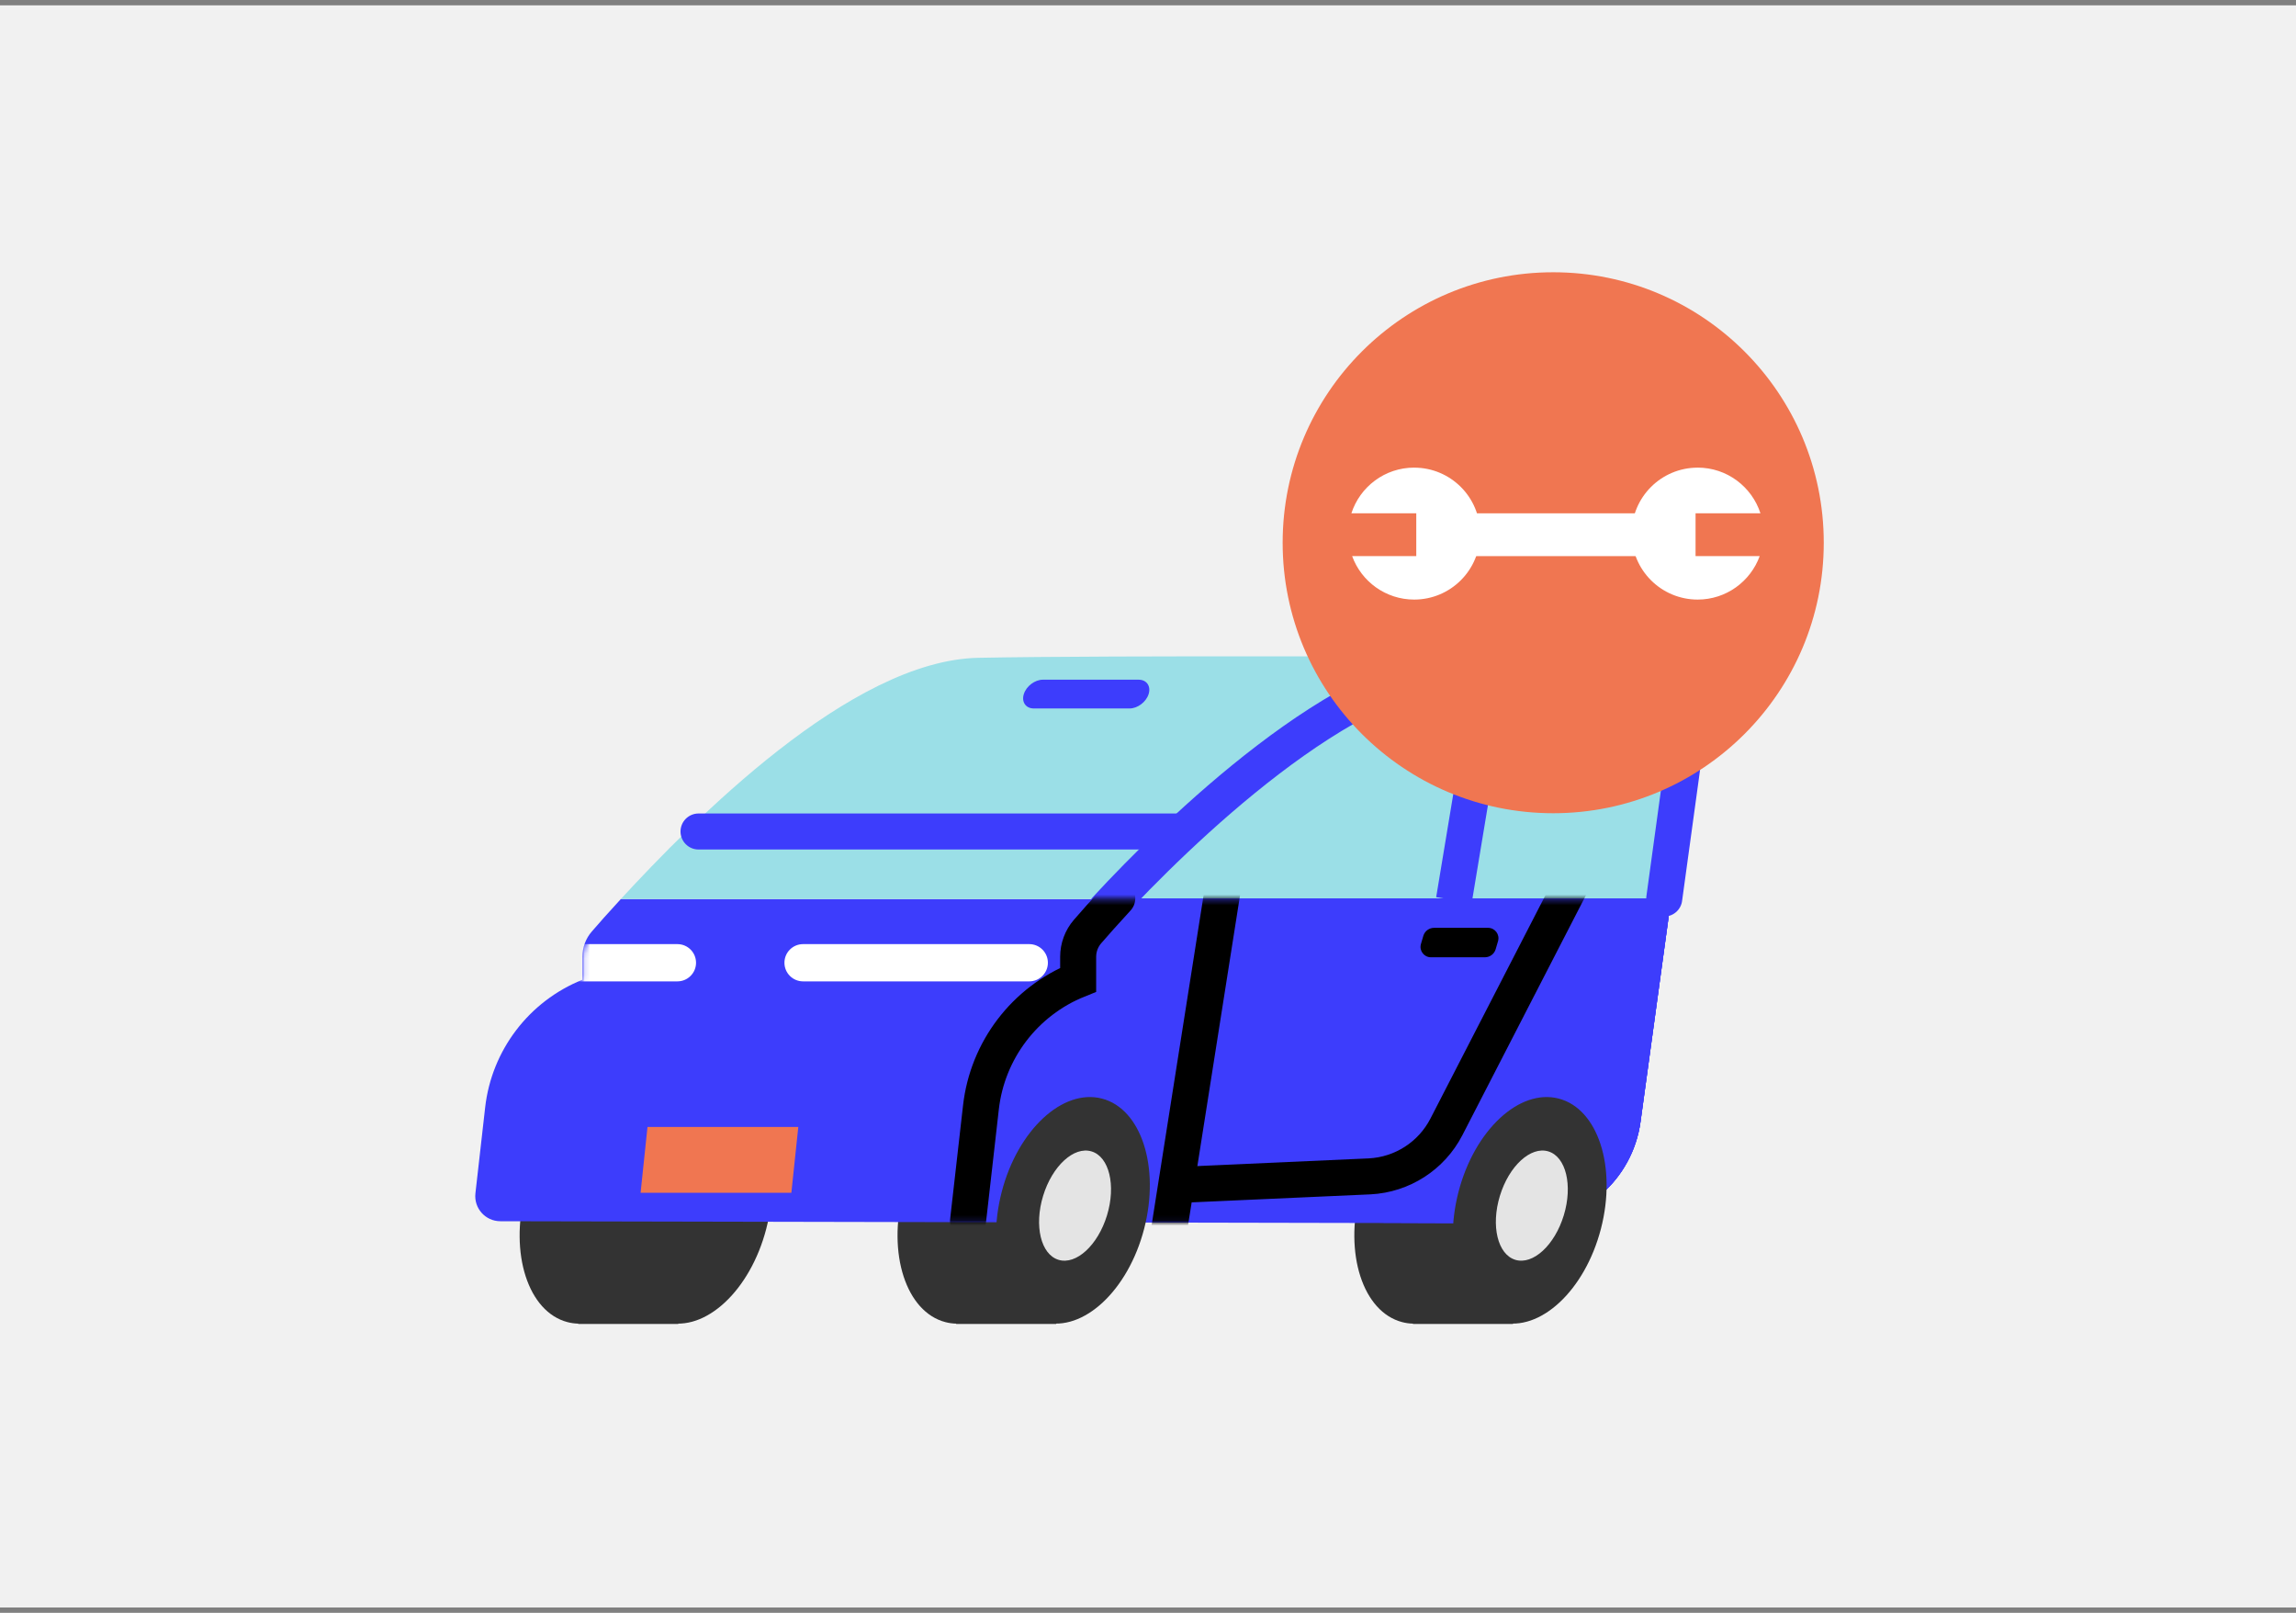
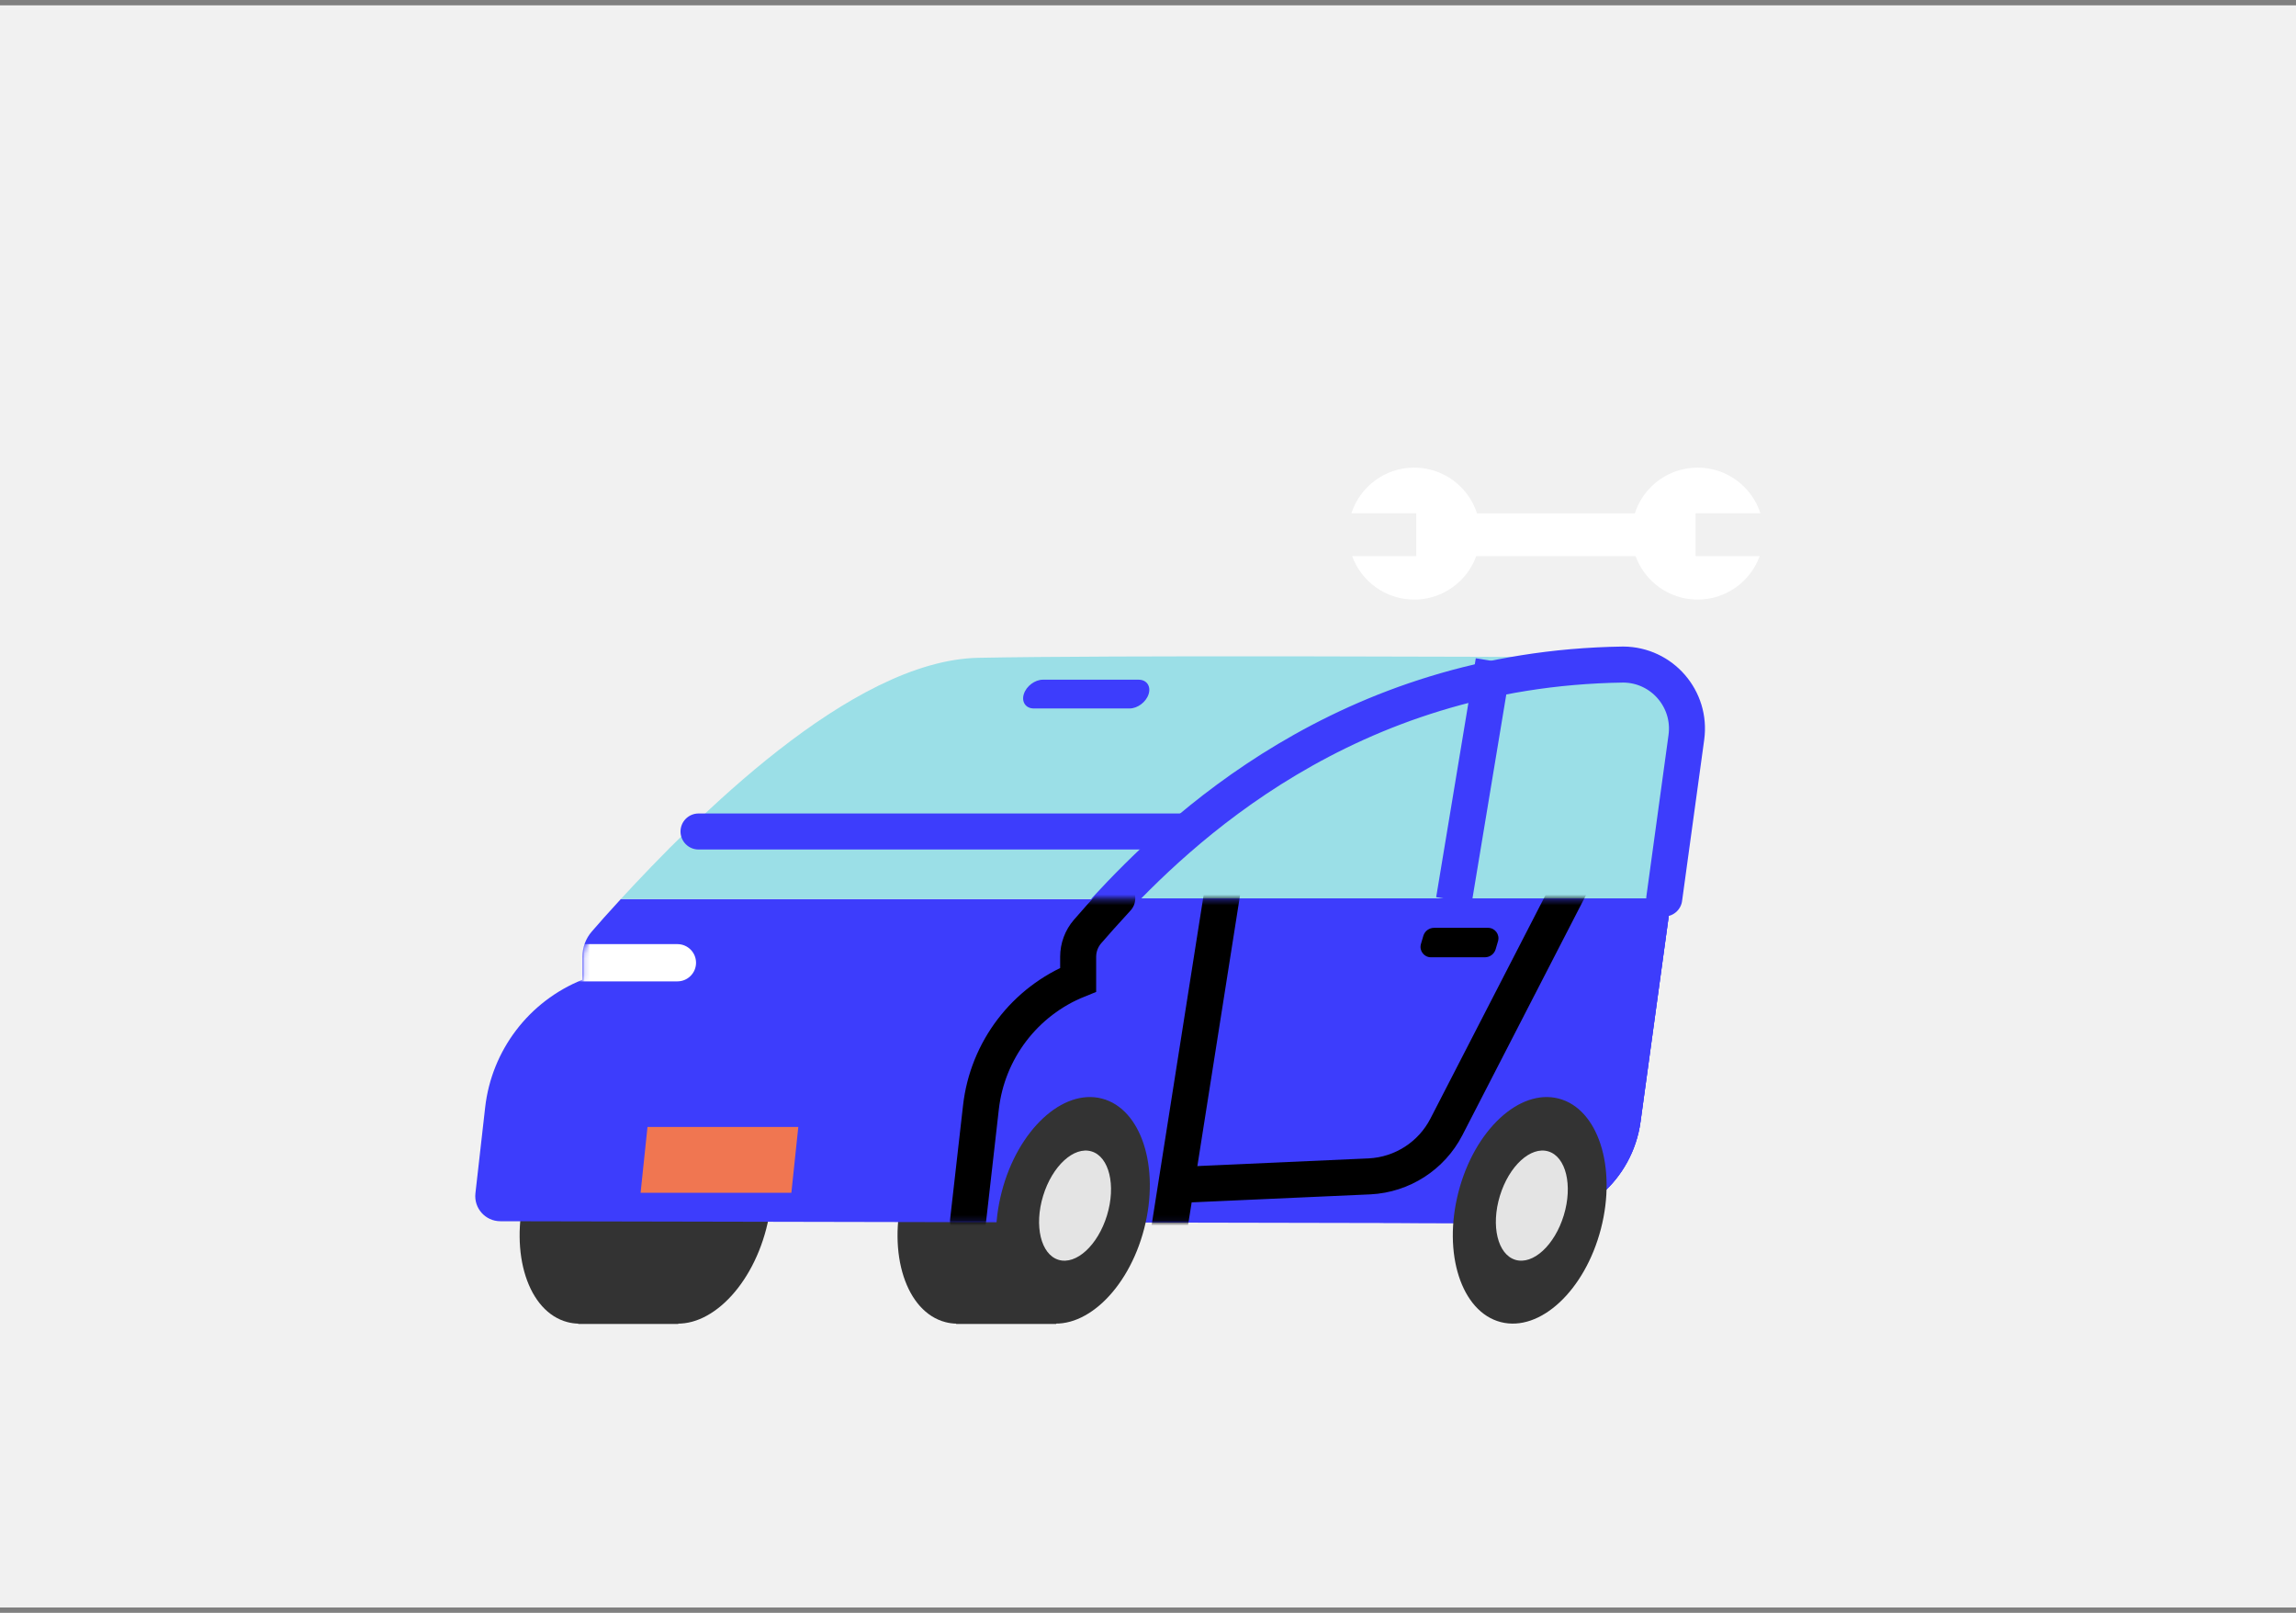
<svg xmlns="http://www.w3.org/2000/svg" width="430" height="302" viewBox="0 0 430 302" fill="none">
  <rect x="0" y="0" width="430" height="302" fill="#808080" stroke="none" />
  <rect width="430" height="300" transform="translate(0 1)" fill="#F1F1F1" />
  <path d="M114.602 205.387L114.592 205.443C107.935 205.652 101.038 212.953 98.385 223.186C95.385 234.743 98.924 245.659 106.29 247.568C106.952 247.741 107.624 247.833 108.302 247.848L108.291 247.904H127.025L134.1 205.387H114.597H114.602Z" fill="#333333" />
  <path d="M143.505 230.095C146.504 218.538 142.964 207.622 135.598 205.713C128.233 203.803 119.831 211.623 116.832 223.18C113.833 234.737 117.373 245.653 124.739 247.562C132.105 249.472 140.506 241.652 143.505 230.095Z" fill="#333333" />
-   <path d="M270.927 205.387L270.917 205.443C264.259 205.652 257.363 212.953 254.709 223.186C251.709 234.743 255.249 245.659 262.614 247.568C263.276 247.741 263.949 247.833 264.626 247.848L264.616 247.904H283.35L290.425 205.387H270.922H270.927Z" fill="#333333" />
  <path d="M185.376 205.387L185.366 205.443C178.709 205.652 171.812 212.953 169.159 223.186C166.158 234.743 169.698 245.659 177.064 247.568C177.726 247.741 178.398 247.833 179.076 247.848L179.065 247.904H197.799L204.874 205.387H185.371H185.376Z" fill="#333333" />
  <path d="M116.268 168.349C113.92 170.894 112.061 173.002 110.828 174.433C109.692 175.746 109.071 177.426 109.071 179.162V183.459C99.067 187.476 92.074 196.656 90.862 207.363L89.038 223.446C88.722 226.231 90.897 228.669 93.704 228.674L285.413 229.061C296.42 229.082 305.746 220.966 307.244 210.071L312.969 168.349H116.268Z" fill="#3D3DFC" />
  <path d="M304.834 123.098C275.526 122.95 207.961 122.685 183.216 123.174C159.267 123.648 129.745 153.752 116.268 168.348H312.958L316.814 136.9C317.812 129.625 312.179 123.133 304.834 123.098Z" fill="#9BDFE7" />
-   <path d="M311.685 168.242L315.826 138.071C316.814 130.882 311.247 124.467 303.983 124.437C297.418 124.406 288.163 124.457 275.546 124.706C251.958 125.17 220.491 155.829 207.12 170.293" stroke="#3D3DFC" stroke-width="6.743" stroke-linecap="round" stroke-linejoin="round" />
-   <path d="M209.244 168.216C206.835 170.822 204.935 172.976 203.677 174.432C202.541 175.745 201.92 177.426 201.92 179.162V183.459C191.916 187.476 184.923 196.655 183.711 207.362L181.291 228.664L285.377 229.03C296.394 229.071 305.741 220.95 307.238 210.04L312.978 168.216H209.244Z" fill="#3D3DFC" />
+   <path d="M311.685 168.242L315.826 138.071C316.814 130.882 311.247 124.467 303.983 124.437C251.958 125.17 220.491 155.829 207.12 170.293" stroke="#3D3DFC" stroke-width="6.743" stroke-linecap="round" stroke-linejoin="round" />
  <path d="M209.244 168.216C206.835 170.822 204.935 172.976 203.677 174.432C202.541 175.745 201.92 177.426 201.92 179.162V183.459C191.916 187.476 184.923 196.655 183.711 207.362L181.291 228.664L285.377 229.03C296.394 229.071 305.741 220.95 307.238 210.04L312.978 168.216H209.244Z" fill="#3D3DFC" />
  <path d="M209.244 168.216C206.835 170.822 204.935 172.976 203.677 174.432C202.541 175.745 201.92 177.426 201.92 179.162V183.459C191.916 187.476 184.923 196.655 183.711 207.362L181.291 228.664L285.377 229.03C296.394 229.071 305.741 220.95 307.238 210.04L312.978 168.216H209.244Z" fill="#3D3DFC" />
  <path d="M279.718 123.81L272.297 168.542" stroke="#3D3DFC" stroke-width="6.743" stroke-linejoin="round" />
  <path d="M278.093 179.249H267.983C266.684 179.249 265.752 178.002 266.119 176.754L266.562 175.242C266.827 174.346 267.647 173.735 268.579 173.735H278.689C279.988 173.735 280.92 174.982 280.554 176.23L280.11 177.742C279.846 178.638 279.026 179.249 278.093 179.249Z" fill="black" />
  <path d="M148.209 223.344H119.971L121.265 211.018H149.508L148.209 223.344Z" fill="#F07651" />
  <mask id="mask0_3803_36184" style="mask-type:luminance" maskUnits="userSpaceOnUse" x="88" y="168" width="225" height="62">
    <path d="M116.268 168.349C113.92 170.894 112.061 173.002 110.828 174.433C109.692 175.746 109.071 177.426 109.071 179.162V183.459C99.067 187.476 92.074 196.656 90.862 207.363L88.442 228.664L285.407 229.061C296.415 229.082 305.741 220.966 307.238 210.071L312.963 168.349H116.268Z" fill="white" />
  </mask>
  <g mask="url(#mask0_3803_36184)">
    <g style="mix-blend-mode:soft-light">
      <path d="M229.083 165.986L218 236.326" stroke="black" stroke-width="6.743" stroke-miterlimit="10" stroke-linecap="round" />
    </g>
    <g style="mix-blend-mode:soft-light">
      <path d="M220.435 221.888L256.497 220.274C262.609 219.968 268.09 216.435 270.891 210.998L294.607 164.948" stroke="black" stroke-width="6.743" stroke-miterlimit="10" stroke-linecap="round" />
    </g>
    <g style="mix-blend-mode:soft-light">
      <path d="M209.244 168.216C206.835 170.823 204.935 172.976 203.677 174.432C202.541 175.746 201.92 177.426 201.92 179.162V183.459C191.916 187.476 184.923 196.656 183.711 207.362L181.291 228.664" stroke="black" stroke-width="6.743" stroke-miterlimit="10" stroke-linecap="round" />
    </g>
    <mask id="mask1_3803_36184" style="mask-type:luminance" maskUnits="userSpaceOnUse" x="88" y="168" width="225" height="62">
      <path d="M116.268 168.349C113.92 170.894 112.061 173.002 110.828 174.433C109.692 175.746 109.071 177.426 109.071 179.162V183.459C99.067 187.476 92.074 196.656 90.862 207.363L88.442 228.664L285.407 229.061C296.415 229.082 305.741 220.966 307.238 210.071L312.963 168.349H116.268Z" fill="white" />
    </mask>
    <g mask="url(#mask1_3803_36184)">
-       <path d="M192.762 176.785H150.4C148.473 176.785 146.911 178.346 146.911 180.272C146.911 182.198 148.473 183.76 150.4 183.76H192.762C194.689 183.76 196.251 182.198 196.251 180.272C196.251 178.346 194.689 176.785 192.762 176.785Z" fill="white" />
      <path d="M126.867 176.785H75.092C73.165 176.785 71.603 178.346 71.603 180.272C71.603 182.198 73.165 183.76 75.092 183.76H126.867C128.794 183.76 130.356 182.198 130.356 180.272C130.356 178.346 128.794 176.785 126.867 176.785Z" fill="white" />
    </g>
  </g>
  <path d="M130.82 155.696H221.082" stroke="#3D3DFC" stroke-width="6.743" stroke-linecap="round" stroke-linejoin="round" />
  <path d="M211.547 132.659H193.617C192.115 132.659 191.274 131.452 191.743 129.966C192.212 128.479 193.811 127.272 195.314 127.272H213.243C214.745 127.272 215.586 128.479 215.117 129.966C214.649 131.452 213.049 132.659 211.547 132.659Z" fill="#3D3DFC" />
  <path d="M214.277 230.09C217.276 218.533 213.736 207.617 206.37 205.707C199.005 203.798 190.603 211.618 187.604 223.175C184.605 234.731 188.146 245.648 195.511 247.557C202.877 249.467 211.279 241.646 214.277 230.09Z" fill="#333333" />
  <path d="M207.321 227.575C209.032 221.97 207.739 216.609 204.435 215.602C201.131 214.595 197.066 218.322 195.356 223.927C193.646 229.532 194.938 234.892 198.242 235.899C201.546 236.907 205.611 233.179 207.321 227.575Z" fill="#E4E4E4" />
  <path d="M299.825 230.089C302.824 218.533 299.284 207.616 291.918 205.707C284.553 203.797 276.151 211.618 273.152 223.174C270.154 234.731 273.694 245.647 281.059 247.557C288.425 249.466 296.827 241.646 299.825 230.089Z" fill="#333333" />
  <path d="M292.869 227.572C294.579 221.967 293.287 216.607 289.982 215.6C286.678 214.592 282.613 218.32 280.903 223.925C279.193 229.53 280.485 234.89 283.79 235.897C287.094 236.904 291.159 233.177 292.869 227.572Z" fill="#E4E4E4" />
-   <path d="M290.888 152.276C318.872 152.276 341.558 129.6 341.558 101.628C341.558 73.656 318.872 50.981 290.888 50.981C262.904 50.981 240.218 73.656 240.218 101.628C240.218 129.6 262.904 152.276 290.888 152.276Z" fill="#F07651" />
  <path d="M307.692 96.119H275.817V104.133H307.692V96.119Z" fill="white" />
  <path d="M264.85 87.561C259.349 87.561 254.694 91.155 253.089 96.119H265.242V104.133H253.232C254.959 108.878 259.507 112.269 264.85 112.269C271.676 112.269 277.207 106.74 277.207 99.917C277.207 93.095 271.676 87.566 264.85 87.566V87.561Z" fill="white" />
  <path d="M317.94 87.561C323.441 87.561 328.097 91.155 329.701 96.119H317.548V104.133H329.558C327.832 108.878 323.283 112.269 317.94 112.269C311.115 112.269 305.583 106.74 305.583 99.917C305.583 93.095 311.115 87.566 317.94 87.566V87.561Z" fill="white" />
</svg>